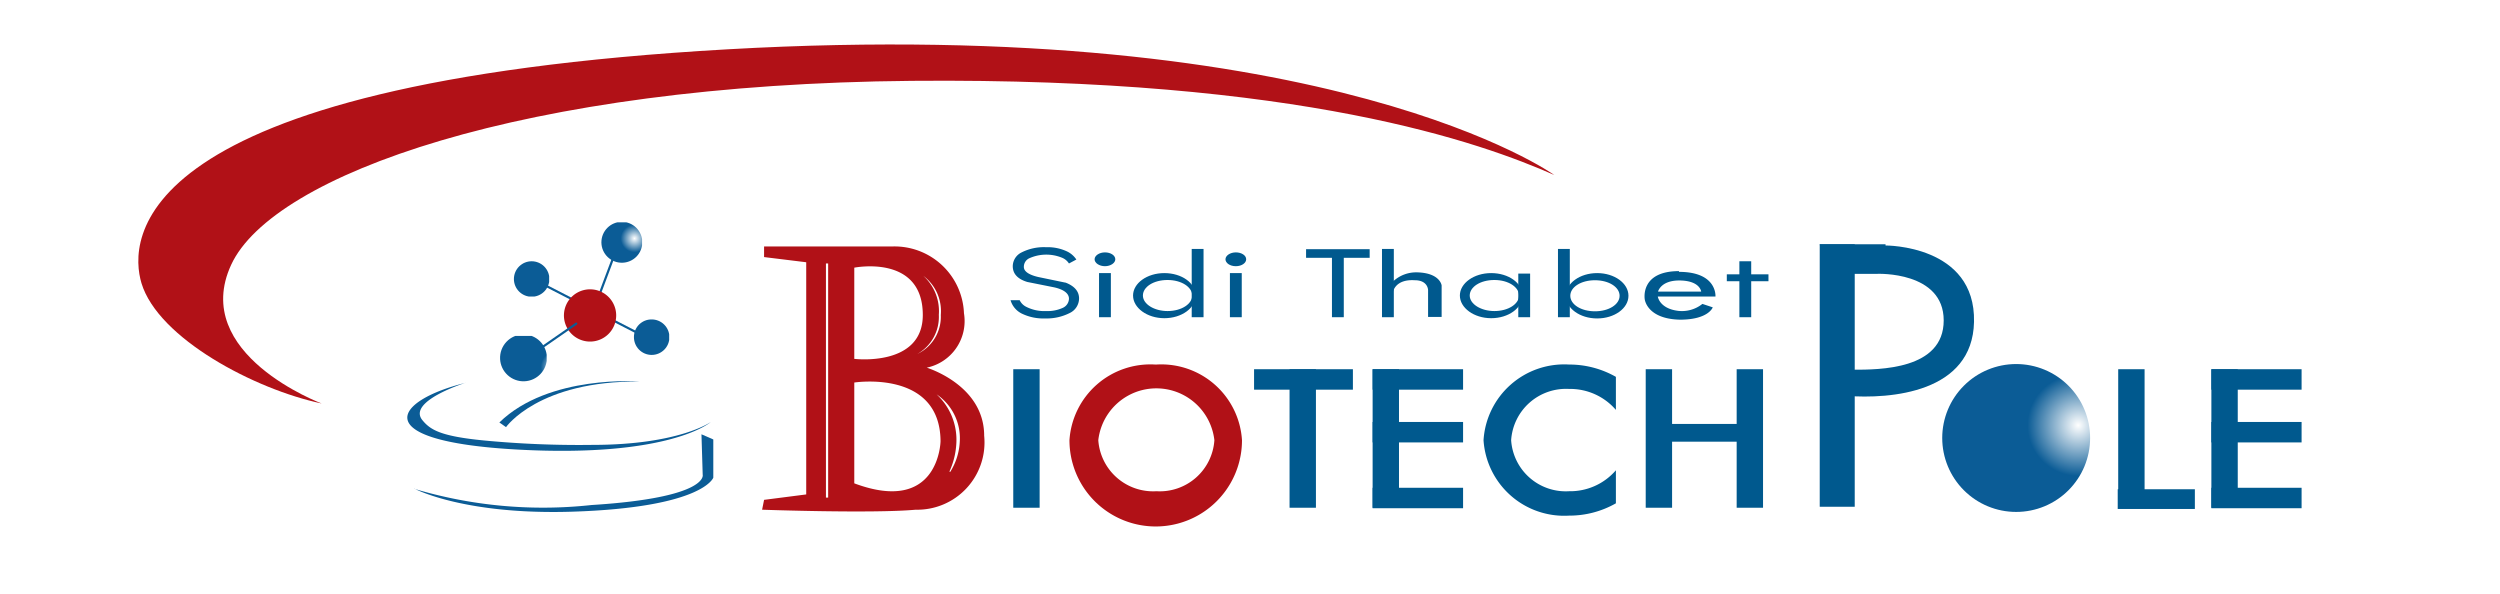
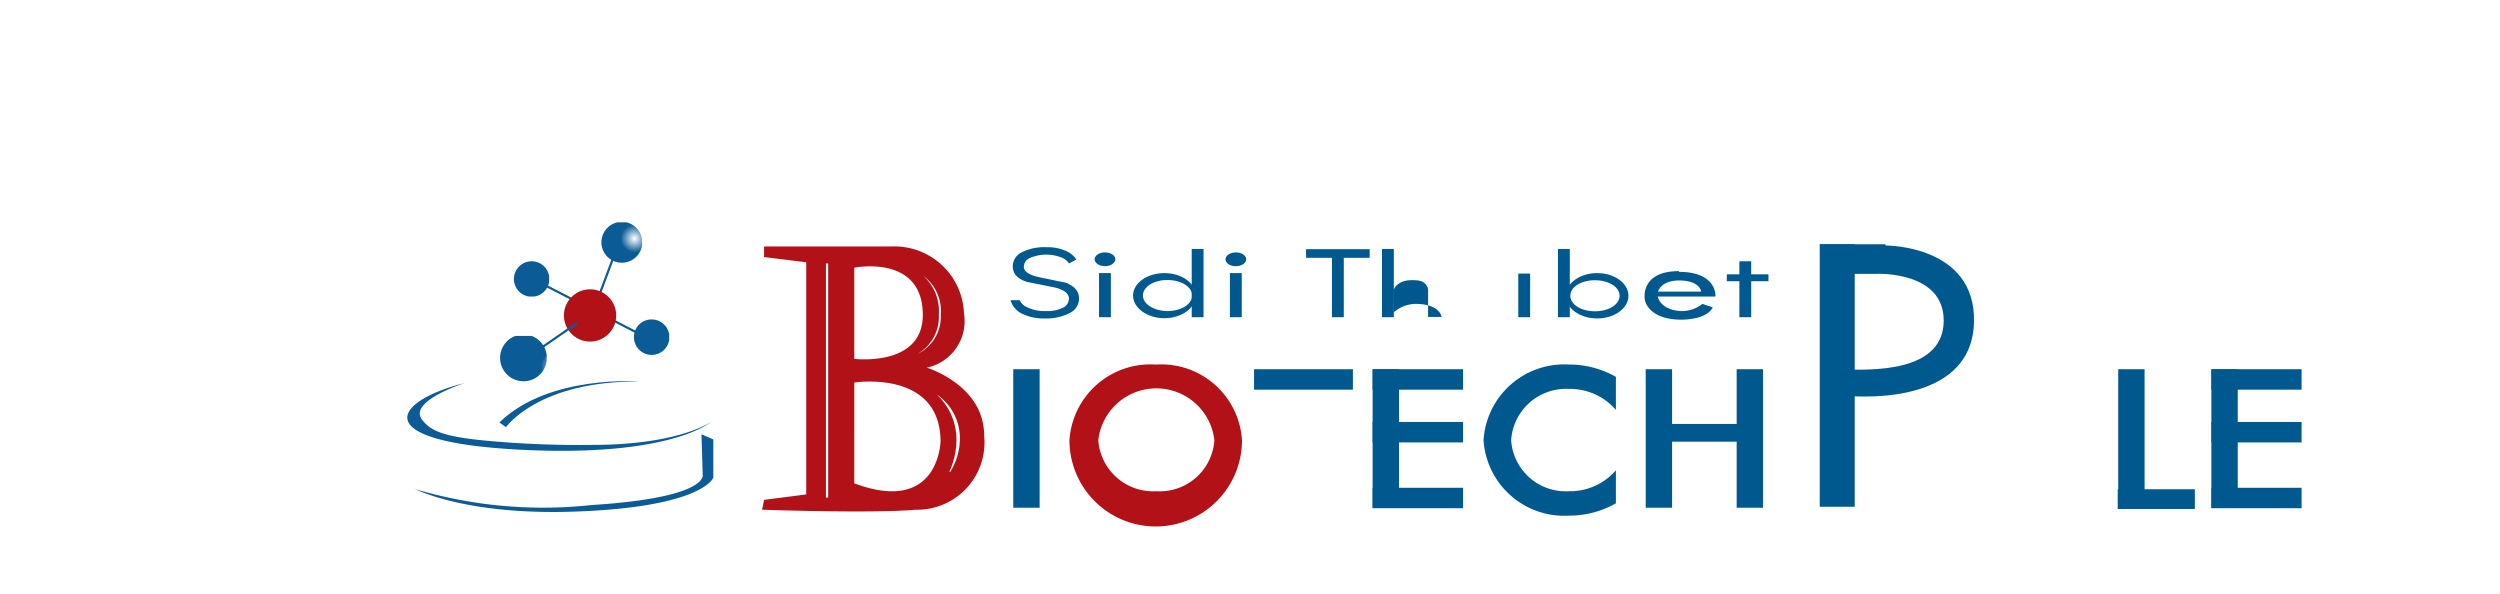
<svg xmlns="http://www.w3.org/2000/svg" xmlns:xlink="http://www.w3.org/1999/xlink" viewBox="0 0 101.43 24.08">
  <defs>
    <style>.cls-1,.cls-15,.cls-16{fill:none;}.cls-2{fill:#fff;}.cls-3{fill:#00598e;}.cls-4{clip-path:url(#clip-path);}.cls-5{fill:#b11117;}.cls-6{clip-path:url(#clip-path-2);}.cls-7{fill:url(#radial-gradient);}.cls-8{fill:#0b5c96;}.cls-9{clip-path:url(#clip-path-4);}.cls-10{fill:url(#radial-gradient-2);}.cls-11{clip-path:url(#clip-path-5);}.cls-12{fill:url(#radial-gradient-3);}.cls-13{clip-path:url(#clip-path-6);}.cls-14{fill:url(#radial-gradient-4);}.cls-15,.cls-16{stroke:#0b5c96;stroke-width:0.09px;}.cls-15{stroke-miterlimit:10;}.cls-16{stroke-linecap:round;stroke-linejoin:round;}.cls-17{clip-path:url(#clip-path-8);}.cls-18{fill:url(#radial-gradient-5);}</style>
    <clipPath id="clip-path">
      <rect class="cls-1" width="101.43" height="24.08" />
    </clipPath>
    <clipPath id="clip-path-2">
      <path class="cls-1" d="M78.8,17.77a3,3,0,1,0,3-3,3,3,0,0,0-3,3" />
    </clipPath>
    <radialGradient id="radial-gradient" cx="-434.44" cy="298.33" r="1" gradientTransform="matrix(2.06, 0, 0, -2.06, 979.26, 631.81)" gradientUnits="userSpaceOnUse">
      <stop offset="0" stop-color="#fff" />
      <stop offset="1" stop-color="#0b5c96" />
    </radialGradient>
    <clipPath id="clip-path-4">
      <path class="cls-1" d="M24.4,9.85A.83.83,0,1,0,25.23,9a.83.83,0,0,0-.83.83" />
    </clipPath>
    <radialGradient id="radial-gradient-2" cx="-434.44" cy="298.33" gradientTransform="matrix(0.56, 0, 0, -0.56, 269.03, 176.74)" xlink:href="#radial-gradient" />
    <clipPath id="clip-path-5">
      <path class="cls-1" d="M20.85,11.32a.72.72,0,1,0,.72-.72.72.72,0,0,0-.72.72" />
    </clipPath>
    <radialGradient id="radial-gradient-3" cx="-434.44" cy="298.33" gradientTransform="matrix(0.49, 0, 0, -0.49, 233.73, 156.56)" xlink:href="#radial-gradient" />
    <clipPath id="clip-path-6">
      <path class="cls-1" d="M25.72,13.67a.72.72,0,1,0,.71-.71.71.71,0,0,0-.71.71" />
    </clipPath>
    <radialGradient id="radial-gradient-4" cx="-434.44" cy="298.33" gradientTransform="matrix(0.49, 0, 0, -0.49, 238.6, 158.91)" xlink:href="#radial-gradient" />
    <clipPath id="clip-path-8">
      <path class="cls-1" d="M20.29,14.57a.95.95,0,1,0,.94-1,.95.95,0,0,0-.94,1" />
    </clipPath>
    <radialGradient id="radial-gradient-5" cx="-434.44" cy="298.33" gradientTransform="matrix(0.64, 0, 0, -0.64, 300.62, 205.82)" xlink:href="#radial-gradient" />
  </defs>
  <g id="Layer_2" data-name="Layer 2">
    <g id="Layer_1-2" data-name="Layer 1">
      <rect class="cls-2" width="101.43" height="24.08" />
      <rect class="cls-3" x="49.9" y="11.08" width="0.48" height="1.79" />
      <g class="cls-4">
        <path class="cls-3" d="M50.56,10.52c0,.15-.18.28-.42.28s-.42-.13-.42-.28.19-.28.42-.28.42.12.42.28" />
        <path class="cls-3" d="M43.24,11.47l-1.11-.23c-.39-.09-.59-.23-.59-.41a.38.38,0,0,1,.24-.36,1.68,1.68,0,0,1,1.34,0,.61.61,0,0,1,.25.22l.3-.16a.94.94,0,0,0-.36-.32,1.83,1.83,0,0,0-.86-.18,2,2,0,0,0-1,.21.63.63,0,0,0-.36.56c0,.3.19.52.59.64l1.1.22c.39.09.59.25.59.46a.42.42,0,0,1-.25.37,1.48,1.48,0,0,1-.67.13,1.62,1.62,0,0,1-.81-.17.58.58,0,0,1-.27-.27H41a.88.88,0,0,0,.45.54,2,2,0,0,0,.95.2,2.07,2.07,0,0,0,1-.22.66.66,0,0,0,.38-.59c0-.3-.2-.52-.59-.66" />
        <rect class="cls-3" x="44.59" y="11.08" width="0.48" height="1.79" />
        <path class="cls-3" d="M45.25,10.52c0,.15-.19.28-.42.28s-.42-.13-.42-.28.19-.28.42-.28.42.12.42.28" />
        <rect class="cls-3" x="48.35" y="10.1" width="0.48" height="2.77" />
        <rect class="cls-3" x="63.21" y="10.1" width="0.48" height="2.77" />
        <rect class="cls-3" x="61.6" y="11.1" width="0.48" height="1.77" />
-         <path class="cls-3" d="M60.5,11.08c-.7,0-1.27.41-1.27.91s.57.92,1.27.92,1.27-.41,1.27-.92-.57-.91-1.27-.91m.13,1.54c-.54,0-1-.28-1-.63s.43-.63,1-.63,1,.29,1,.63-.43.63-1,.63" />
        <path class="cls-3" d="M47.24,11.08c-.7,0-1.27.41-1.27.91s.57.92,1.27.92,1.27-.41,1.27-.92-.57-.91-1.27-.91m.13,1.54c-.54,0-1-.28-1-.63s.43-.63,1-.63,1,.29,1,.63-.43.63-1,.63" />
        <path class="cls-3" d="M63.53,12c0,.51.57.92,1.27.92s1.27-.41,1.27-.92-.57-.92-1.27-.92-1.27.41-1.27.92m.18,0c0-.35.43-.63,1-.63s1,.28,1,.63-.43.63-1,.63-1-.28-1-.63" />
        <rect class="cls-3" x="54.04" y="10.18" width="0.48" height="2.69" />
        <rect class="cls-3" x="56.07" y="10.1" width="0.48" height="2.77" />
        <rect class="cls-3" x="52.99" y="10.11" width="2.58" height="0.35" />
-         <path class="cls-3" d="M56.52,11.4v.44s.08-.52.88-.47c.54,0,.54.4.54.4v1.09h.55V11.58s-.06-.51-1-.53a1.37,1.37,0,0,0-.95.35" />
+         <path class="cls-3" d="M56.52,11.4v.44s.08-.52.88-.47c.54,0,.54.4.54.4v1.09h.55s-.06-.51-1-.53a1.37,1.37,0,0,0-.95.35" />
        <path class="cls-3" d="M68.12,11c-1.59,0-1.39,1.14-1.39,1.14s.08.8,1.43.83c1.16,0,1.33-.5,1.33-.5l-.42-.14a1.33,1.33,0,0,1-1,.28c-.75-.1-.81-.58-.81-.58H69.6s.08-1-1.48-1m-.85.8s.11-.47.91-.45.84.45.84.45Z" />
        <rect class="cls-3" x="70.57" y="10.6" width="0.48" height="2.27" />
        <rect class="cls-3" x="70.06" y="11.13" width="1.69" height="0.28" />
        <rect class="cls-3" x="41.11" y="14.98" width="1.07" height="5.62" />
        <path class="cls-5" d="M46.87,14.79a3.29,3.29,0,0,0-3.48,3.07,3.5,3.5,0,0,0,7,0,3.28,3.28,0,0,0-3.47-3.07m0,5.14a2.23,2.23,0,0,1-2.36-2.07,2.37,2.37,0,0,1,4.71,0,2.22,2.22,0,0,1-2.35,2.07" />
-         <rect class="cls-3" x="52.32" y="14.98" width="1.07" height="5.62" />
        <rect class="cls-3" x="50.88" y="14.98" width="4.01" height="0.83" />
        <rect class="cls-3" x="55.69" y="14.98" width="1.07" height="5.62" />
        <rect class="cls-3" x="55.69" y="14.98" width="3.67" height="0.83" />
        <rect class="cls-3" x="55.69" y="17.12" width="3.67" height="0.83" />
        <rect class="cls-3" x="55.69" y="19.79" width="3.67" height="0.83" />
        <rect class="cls-3" x="89.72" y="14.98" width="1.07" height="5.62" />
        <rect class="cls-3" x="89.72" y="14.98" width="3.66" height="0.83" />
        <rect class="cls-3" x="89.72" y="17.12" width="3.66" height="0.83" />
        <rect class="cls-3" x="89.72" y="19.79" width="3.66" height="0.83" />
        <path class="cls-3" d="M65.56,19.08a2.45,2.45,0,0,1-1.9.85,2.22,2.22,0,0,1-2.35-2.07,2.23,2.23,0,0,1,2.35-2.08,2.45,2.45,0,0,1,1.9.85V15.29a3.81,3.81,0,0,0-1.9-.5,3.28,3.28,0,0,0-3.47,3.07,3.28,3.28,0,0,0,3.47,3.06,3.81,3.81,0,0,0,1.9-.5Z" />
        <rect class="cls-3" x="66.77" y="14.98" width="1.07" height="5.62" />
        <rect class="cls-3" x="70.46" y="14.98" width="1.07" height="5.62" />
        <rect class="cls-3" x="67.52" y="17.2" width="3.18" height="0.72" />
        <rect class="cls-3" x="73.83" y="9.91" width="1.42" height="10.65" />
        <path class="cls-3" d="M76.5,9.91H73.83l1.07,6.15c1.82.14,5.13-.13,5.19-3,.07-3.13-3.59-3.1-3.59-3.1m-1.33,5,0-3.85,1,0S78.86,11,78.86,13s-2.6,2-3.69,2" />
        <rect class="cls-3" x="85.94" y="14.98" width="1.07" height="5.62" />
        <rect class="cls-3" x="85.92" y="19.85" width="3.13" height="0.8" />
        <path class="cls-5" d="M37.53,14.93a1.93,1.93,0,0,0,1.58-2.22A2.82,2.82,0,0,0,36.19,10H31l0,.43,1.71.21v9.42L31,20.28l-.08.4s4.49.16,6.23,0a2.73,2.73,0,0,0,2.78-3c0-2.09-2.38-2.78-2.38-2.78m.62-2.12a1.67,1.67,0,0,1-.95,1.58,1.73,1.73,0,0,0,.87-1.59,1.93,1.93,0,0,0-.63-1.58,1.79,1.79,0,0,1,.71,1.59m-4.57,7.41h-.09v-9.5h.09Zm1.06-5.63v-3.7s2.78-.56,2.78,1.92c0,2.12-2.78,1.78-2.78,1.78m0,5V15.52s3.48-.54,3.5,2.38c0,0-.05,3-3.5,1.71m3.86-.48A3.11,3.11,0,0,0,38.8,18,2.51,2.51,0,0,0,38,16a2.15,2.15,0,0,1,.94,1.92,2.54,2.54,0,0,1-.39,1.23" />
-         <path class="cls-5" d="M13.05,16.37s-5.35-2-3.67-5.63S21.19,3.42,37,3.28,60.13,5.81,63.06,7.1c0,0-9-6.49-33.53-5.1S5.24,9.81,5.74,11.49c.68,2.24,4.6,4.31,7.31,4.88" />
      </g>
      <g class="cls-6">
-         <rect class="cls-7" x="78.8" y="14.73" width="6.07" height="6.07" />
-       </g>
+         </g>
      <g class="cls-4">
        <path class="cls-8" d="M18.89,15.53s-2.39.75-1.75,1.52c.32.39.74.65,2.49.82a40.67,40.67,0,0,0,4.41.18c3.51,0,4.8-.93,4.8-.93S27.21,18.58,21,18.24s-5-2-2.1-2.71" />
        <path class="cls-8" d="M20.26,17.14l.27.19s1.32-1.89,5.43-1.85c0,0-3.69-.3-5.7,1.66" />
        <path class="cls-8" d="M16.8,19.83a18.22,18.22,0,0,0,7.2.66c4.78-.3,4.51-1.23,4.51-1.23l-.05-1.64.48.21,0,1.55s-.41,1.21-5.72,1.38c-4.4.14-6.4-.93-6.4-.93" />
      </g>
      <g class="cls-9">
        <rect class="cls-10" x="24.4" y="9.02" width="1.65" height="1.65" />
      </g>
      <g class="cls-11">
        <rect class="cls-12" x="20.85" y="10.6" width="1.43" height="1.43" />
      </g>
      <g class="cls-13">
        <rect class="cls-14" x="25.71" y="12.96" width="1.44" height="1.44" />
      </g>
      <line class="cls-15" x1="24.88" y1="10.46" x2="24.24" y2="12.17" />
      <line class="cls-15" x1="25.85" y1="13.5" x2="21.79" y2="11.41" />
      <g class="cls-4">
        <path class="cls-5" d="M25,12.8A1.06,1.06,0,1,1,24,11.74,1.06,1.06,0,0,1,25,12.8" />
        <line class="cls-16" x1="23.38" y1="13.13" x2="21.88" y2="14.17" />
      </g>
      <g class="cls-17">
        <rect class="cls-18" x="20.29" y="13.63" width="1.89" height="1.89" />
      </g>
    </g>
  </g>
</svg>